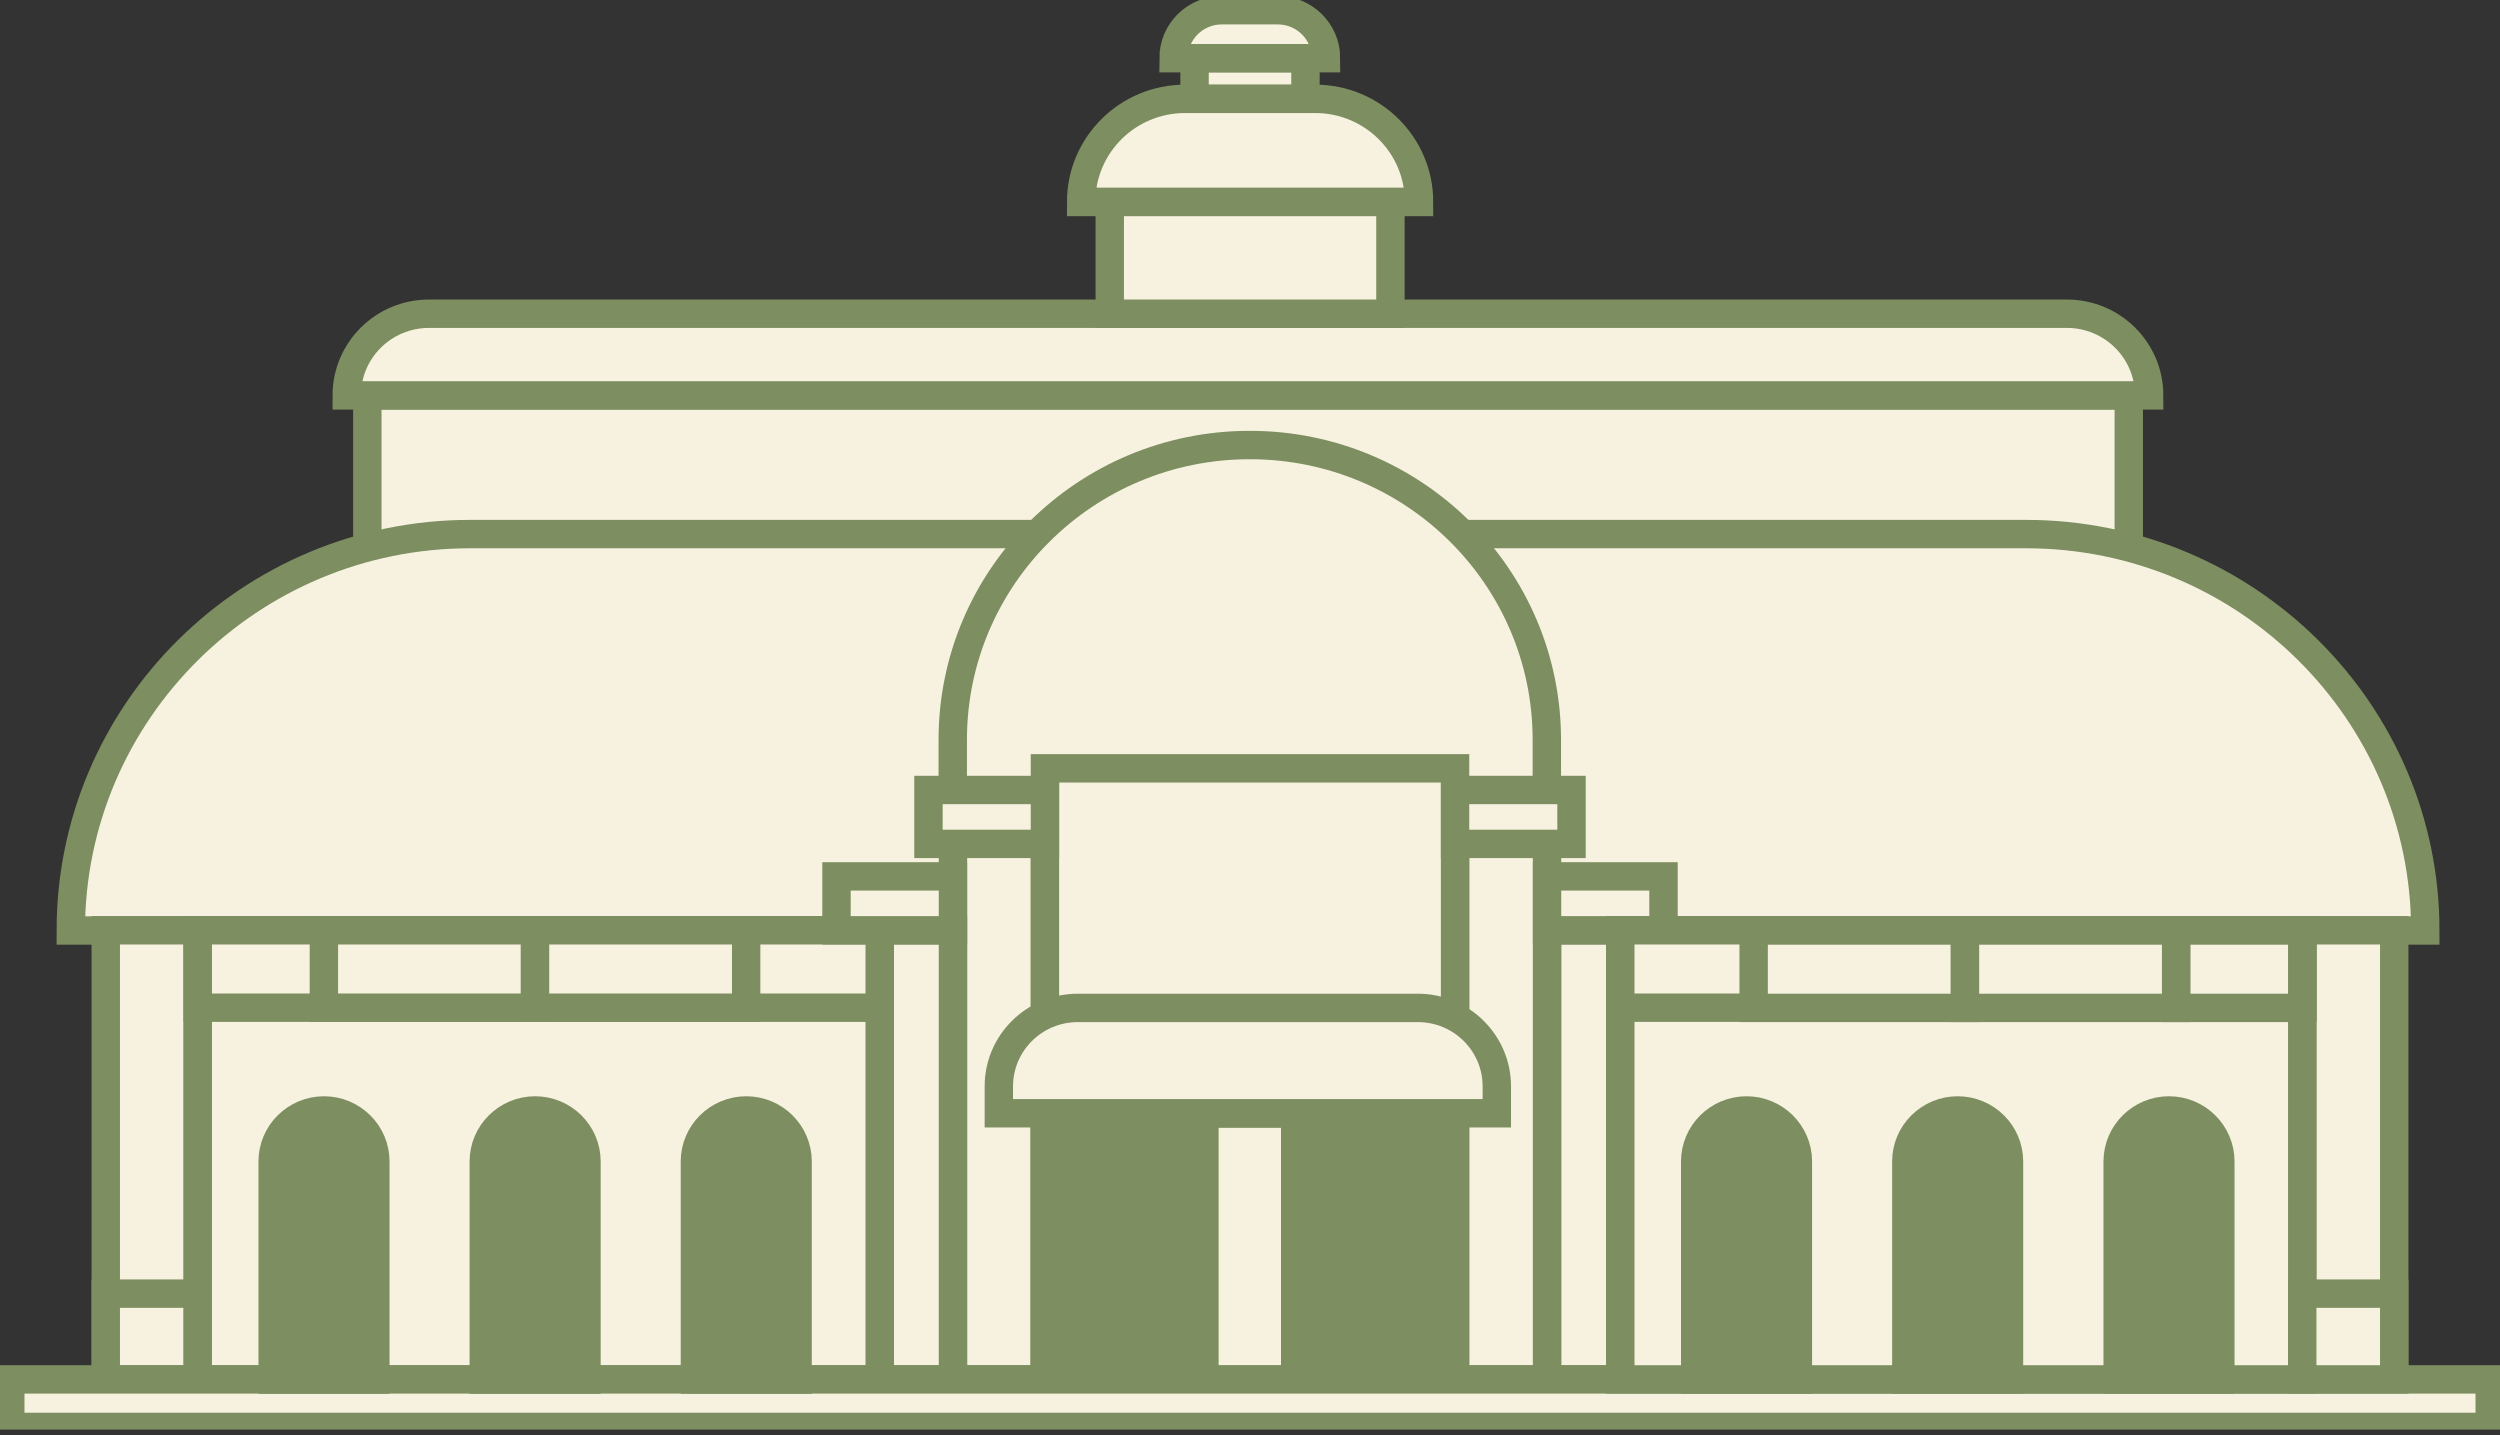
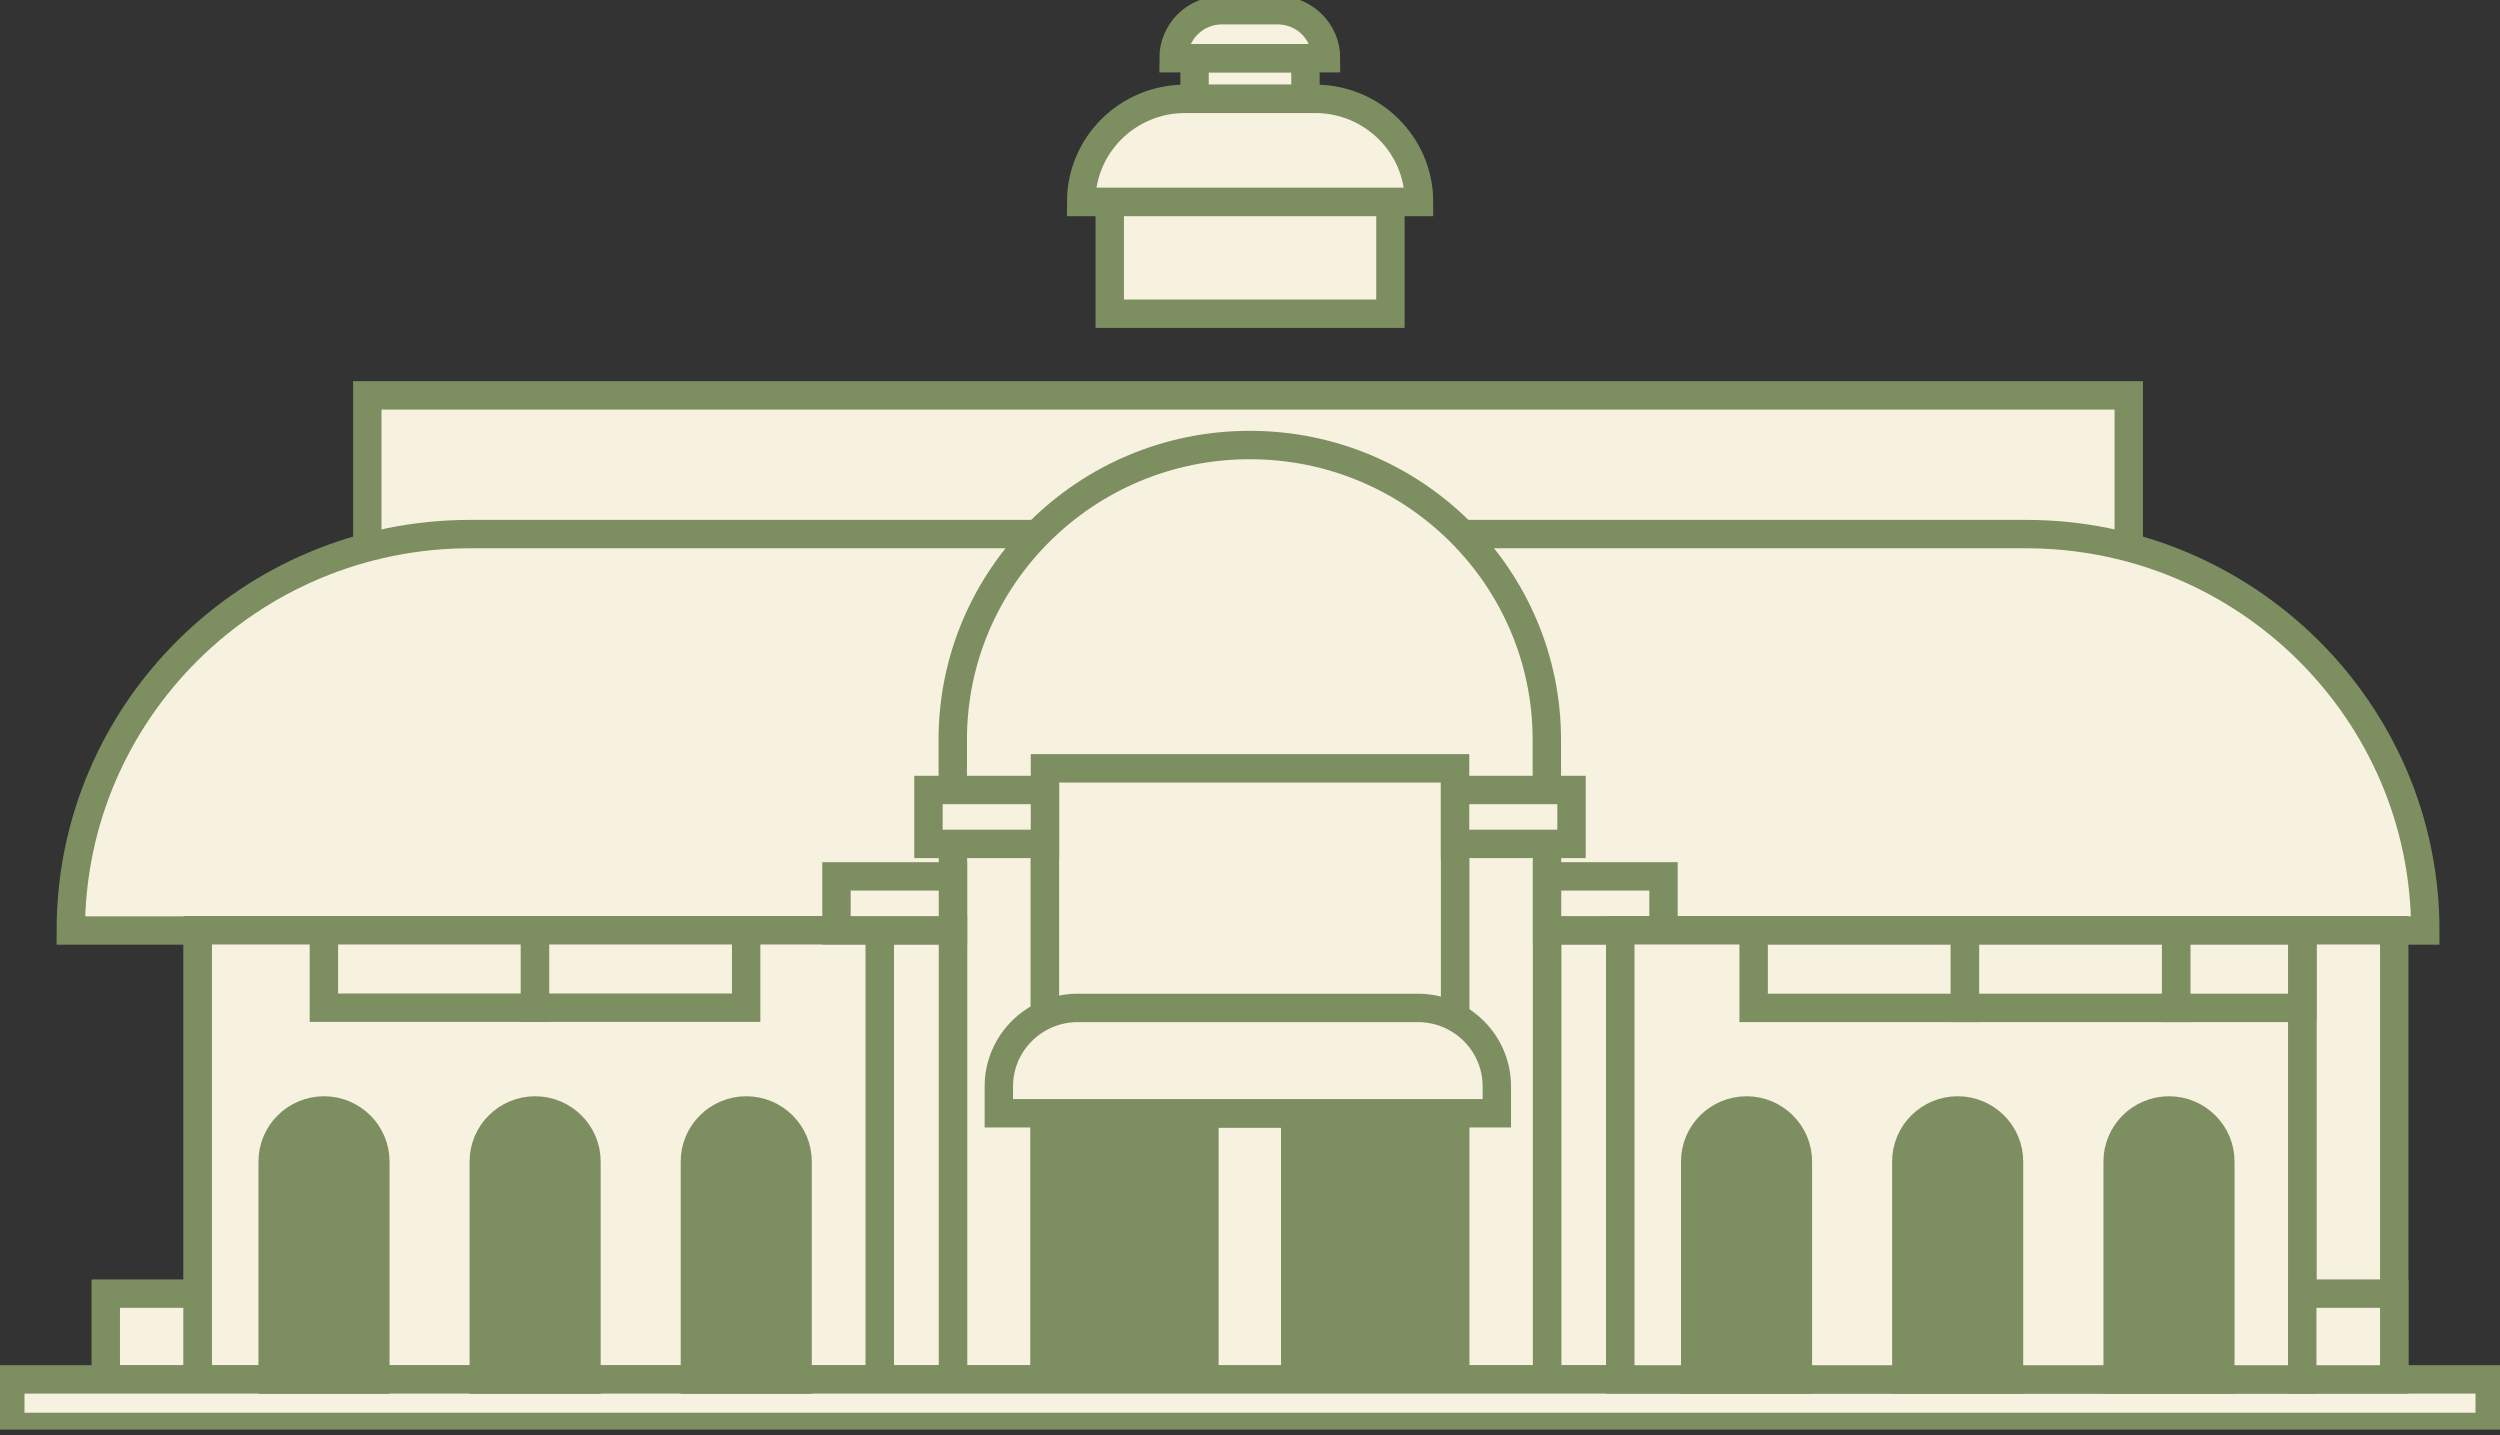
<svg xmlns="http://www.w3.org/2000/svg" width="277" height="159" viewBox="0 0 277 159" fill="none">
  <rect x="0" y="0" width="277" height="159" fill="#333333" stroke="none" />
  <g clip-path="url(#clip0_1_2666)">
    <path d="M235.868 43.809H40.699V64.605H235.868V43.809Z" fill="#F7F2DF" stroke="#7D8E61" stroke-width="3.146" stroke-miterlimit="10" />
    <path d="M130.372 59.176H146.628C164.8 59.176 179.529 73.817 179.529 91.83V103.077H97.471V91.83C97.471 73.794 112.223 59.176 130.372 59.176Z" fill="#F7F2DF" stroke="#7D8E61" stroke-width="3.146" stroke-miterlimit="10" />
    <path d="M52.076 59.176H224.468C248.887 59.176 268.723 78.864 268.723 103.1H7.843C7.843 78.864 27.679 59.176 52.098 59.176H52.076Z" fill="#F7F2DF" stroke="#7D8E61" stroke-width="3.146" stroke-miterlimit="10" />
-     <path d="M47.539 34.76H229.006C234.045 34.76 238.126 38.811 238.126 43.812H38.419C38.419 38.811 42.5 34.76 47.539 34.76Z" fill="#F7F2DF" stroke="#7D8E61" stroke-width="3.146" stroke-miterlimit="10" />
    <path d="M138.488 49.31C156.66 49.31 171.389 63.951 171.389 81.965V93.212H105.565V81.965C105.565 63.929 120.317 49.31 138.466 49.31H138.488Z" fill="#F7F2DF" stroke="#7D8E61" stroke-width="3.146" stroke-miterlimit="10" />
    <path d="M131.307 10.952H145.716C152.078 10.952 157.23 16.066 157.23 22.38H119.792C119.792 16.066 124.945 10.952 131.307 10.952Z" fill="#F7F2DF" stroke="#7D8E61" stroke-width="3.146" stroke-miterlimit="10" />
    <path d="M115.779 93.233H105.588V152.84H115.779V93.233Z" fill="#F7F2DF" stroke="#7D8E61" stroke-width="3.146" stroke-miterlimit="10" />
-     <path d="M21.911 103.076H11.719V152.839H21.911V103.076Z" fill="#F7F2DF" stroke="#7D8E61" stroke-width="3.146" stroke-miterlimit="10" />
+     <path d="M21.911 103.076V152.839H21.911V103.076Z" fill="#F7F2DF" stroke="#7D8E61" stroke-width="3.146" stroke-miterlimit="10" />
    <path d="M21.911 143.334H11.719V152.839H21.911V143.334Z" fill="#F7F2DF" stroke="#7D8E61" stroke-width="3.146" stroke-miterlimit="10" />
    <path d="M265.281 103.076H255.089V152.839H265.281V103.076Z" fill="#F7F2DF" stroke="#7D8E61" stroke-width="3.146" stroke-miterlimit="10" />
    <path d="M105.588 103.076H97.471V152.839H105.588V103.076Z" fill="#F7F2DF" stroke="#7D8E61" stroke-width="3.146" stroke-miterlimit="10" />
    <path d="M179.529 103.076H171.412V152.839H179.529V103.076Z" fill="#F7F2DF" stroke="#7D8E61" stroke-width="3.146" stroke-miterlimit="10" />
    <path d="M171.412 93.233H161.22V152.84H171.412V93.233Z" fill="#F7F2DF" stroke="#7D8E61" stroke-width="3.146" stroke-miterlimit="10" />
    <path d="M161.221 85.131H115.78V152.839H161.221V85.131Z" fill="#F7F2DF" stroke="#7D8E61" stroke-width="3.146" stroke-miterlimit="10" />
    <path d="M143.573 123.375H133.45V152.861H143.573V123.375Z" fill="#F7F2DF" stroke="#7D8E61" stroke-width="3.146" stroke-miterlimit="10" />
    <path d="M133.353 123.2H115.753V152.984H133.353V123.2Z" fill="#7D8E61" stroke="#7D8E61" stroke-width="3.146" stroke-miterlimit="10" />
    <path d="M161.107 123.2H143.507V152.984H161.107V123.2Z" fill="#7D8E61" stroke="#7D8E61" stroke-width="3.146" stroke-miterlimit="10" />
    <path d="M154.061 22.381H122.961V34.76H154.061V22.381Z" fill="#F7F2DF" stroke="#7D8E61" stroke-width="3.146" stroke-miterlimit="10" />
    <path d="M144.645 6.448H132.356V10.928H144.645V6.448Z" fill="#F7F2DF" stroke="#7D8E61" stroke-width="3.146" stroke-miterlimit="10" />
    <path d="M135.41 1.132H141.566C144.53 1.132 146.925 3.508 146.925 6.45H130.03C130.03 3.508 132.424 1.132 135.388 1.132H135.41Z" fill="#F7F2DF" stroke="#7D8E61" stroke-width="3.146" stroke-miterlimit="10" />
    <path d="M97.471 103.076H21.911V152.839H97.471V103.076Z" fill="#F7F2DF" stroke="#7D8E61" stroke-width="3.146" stroke-miterlimit="10" />
-     <path d="M97.471 103.076H21.911V111.653H97.471V103.076Z" fill="#F7F2DF" stroke="#7D8E61" stroke-width="3.146" stroke-miterlimit="10" />
    <path d="M59.281 103.076H35.888V111.653H59.281V103.076Z" fill="#F7F2DF" stroke="#7D8E61" stroke-width="3.146" stroke-miterlimit="10" />
    <path d="M82.674 103.076H59.281V111.653H82.674V103.076Z" fill="#F7F2DF" stroke="#7D8E61" stroke-width="3.146" stroke-miterlimit="10" />
    <path d="M115.779 87.53H102.874V93.504H115.779V87.53Z" fill="#F7F2DF" stroke="#7D8E61" stroke-width="3.146" stroke-miterlimit="10" />
    <path d="M105.588 97.103H92.683V103.078H105.588V97.103Z" fill="#F7F2DF" stroke="#7D8E61" stroke-width="3.146" stroke-miterlimit="10" />
    <path d="M174.125 87.53H161.22V93.504H174.125V87.53Z" fill="#F7F2DF" stroke="#7D8E61" stroke-width="3.146" stroke-miterlimit="10" />
    <path d="M184.317 97.103H171.412V103.078H184.317V97.103Z" fill="#F7F2DF" stroke="#7D8E61" stroke-width="3.146" stroke-miterlimit="10" />
    <path d="M275.86 152.839H1.14V158.101H275.86V152.839Z" fill="#F7F2DF" stroke="#7D8E61" stroke-width="3.146" stroke-miterlimit="10" />
    <path d="M35.888 123.037C39.034 123.037 41.588 125.572 41.588 128.695V152.863H30.211V128.695C30.211 125.572 32.764 123.037 35.911 123.037H35.888Z" fill="#7D8E61" stroke="#7D8E61" stroke-width="3.146" stroke-miterlimit="10" />
    <path d="M59.281 123.037C62.427 123.037 64.981 125.572 64.981 128.695V152.863H53.604V128.695C53.604 125.572 56.157 123.037 59.304 123.037H59.281Z" fill="#7D8E61" stroke="#7D8E61" stroke-width="3.146" stroke-miterlimit="10" />
    <path d="M82.673 123.037C85.82 123.037 88.373 125.572 88.373 128.695V152.863H76.996V128.695C76.996 125.572 79.55 123.037 82.696 123.037H82.673Z" fill="#7D8E61" stroke="#7D8E61" stroke-width="3.146" stroke-miterlimit="10" />
    <path d="M255.089 103.076H179.529V152.839H255.089V103.076Z" fill="#F7F2DF" stroke="#7D8E61" stroke-width="3.146" stroke-miterlimit="10" />
-     <path d="M255.089 103.076H179.529V111.653H255.089V103.076Z" fill="#F7F2DF" stroke="#7D8E61" stroke-width="3.146" stroke-miterlimit="10" />
    <path d="M193.506 123.037C196.652 123.037 199.206 125.572 199.206 128.695V152.863H187.829V128.695C187.829 125.572 190.382 123.037 193.529 123.037H193.506Z" fill="#7D8E61" stroke="#7D8E61" stroke-width="3.146" stroke-miterlimit="10" />
    <path d="M216.898 123.037C220.045 123.037 222.598 125.572 222.598 128.695V152.863H211.221V128.695C211.221 125.572 213.775 123.037 216.921 123.037H216.898Z" fill="#7D8E61" stroke="#7D8E61" stroke-width="3.146" stroke-miterlimit="10" />
    <path d="M240.314 123.037C243.461 123.037 246.014 125.572 246.014 128.695V152.863H234.637V128.695C234.637 125.572 237.191 123.037 240.337 123.037H240.314Z" fill="#7D8E61" stroke="#7D8E61" stroke-width="3.146" stroke-miterlimit="10" />
    <path d="M265.281 143.334H255.089V152.839H265.281V143.334Z" fill="#F7F2DF" stroke="#7D8E61" stroke-width="3.146" stroke-miterlimit="10" />
    <path d="M241.112 111.676H255.089V103.1H241.112V111.676Z" fill="#F7F2DF" stroke="#7D8E61" stroke-width="3.146" stroke-miterlimit="10" />
    <path d="M217.72 111.676H241.113V103.1H217.72V111.676Z" fill="#F7F2DF" stroke="#7D8E61" stroke-width="3.146" stroke-miterlimit="10" />
    <path d="M194.304 111.676H217.697V103.1H194.304V111.676Z" fill="#F7F2DF" stroke="#7D8E61" stroke-width="3.146" stroke-miterlimit="10" />
    <path d="M119.45 111.676H157.093C161.927 111.676 165.848 115.569 165.848 120.366V123.353H110.672V120.366C110.672 115.569 114.594 111.676 119.427 111.676H119.45Z" fill="#F7F2DF" stroke="#7D8E61" stroke-width="3.146" stroke-miterlimit="10" />
  </g>
  <defs>
    <clipPath id="clip0_1_2666">
      <rect width="277" height="158.399" fill="white" />
    </clipPath>
  </defs>
</svg>